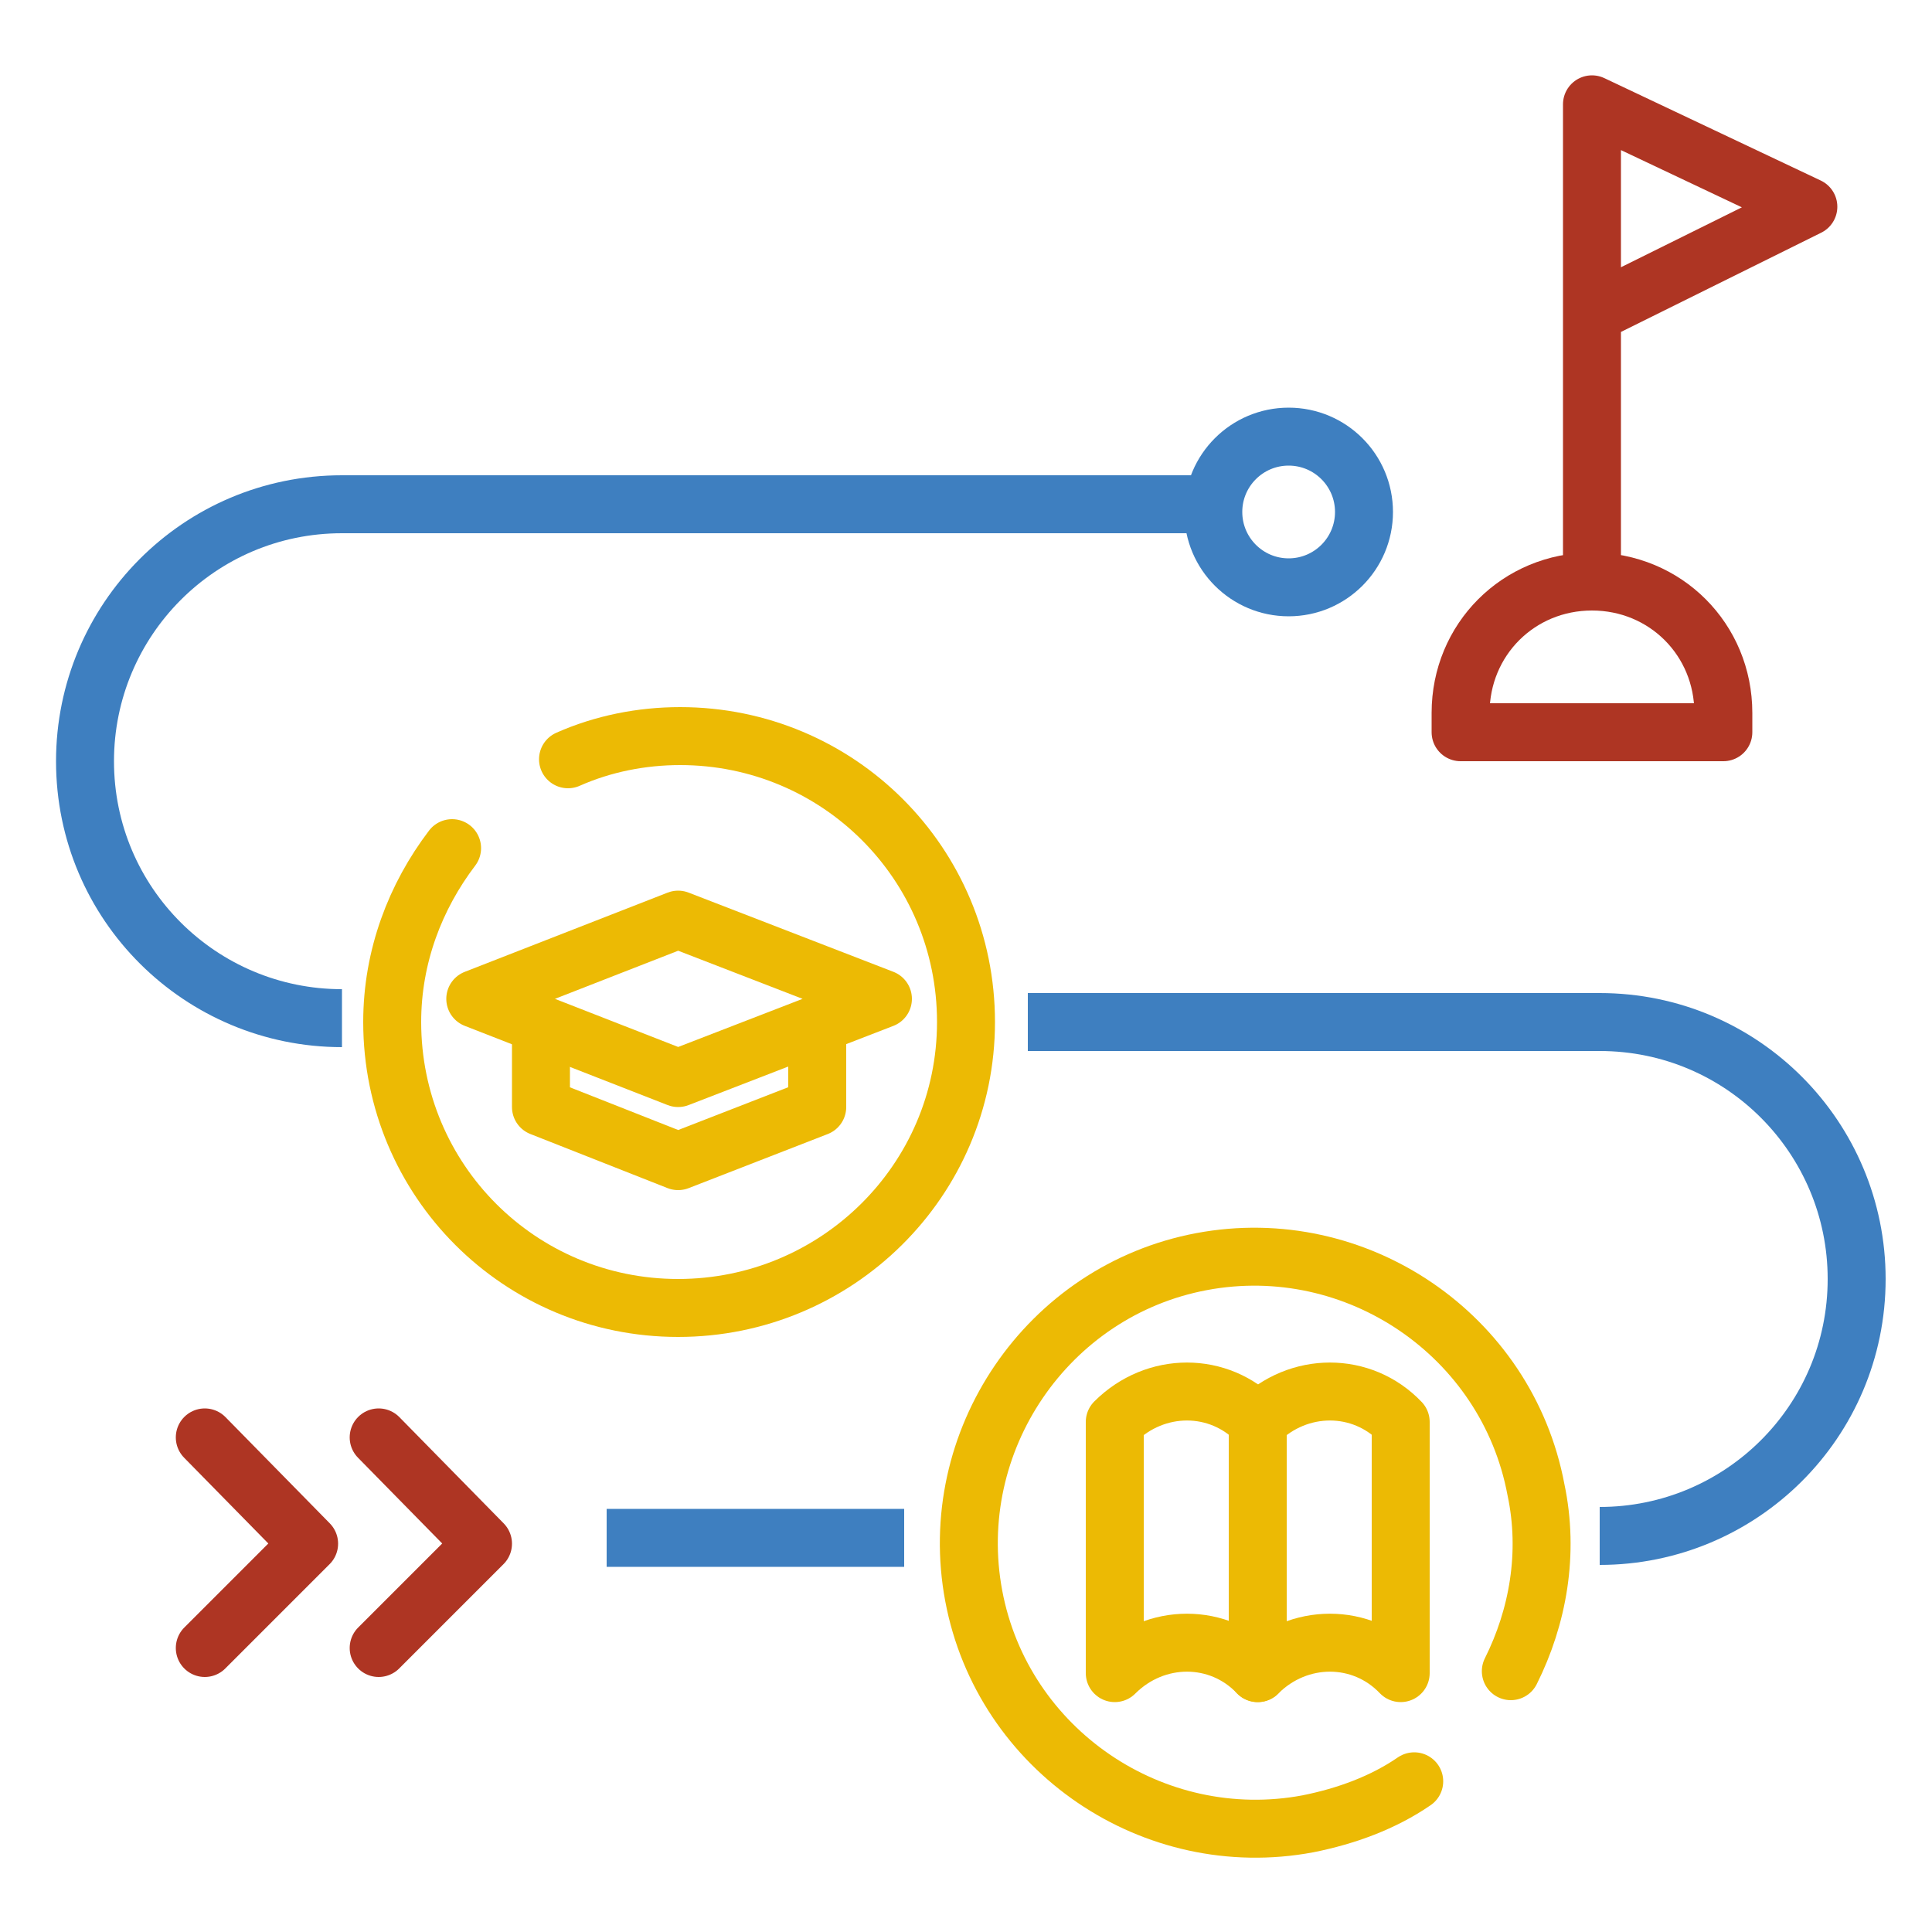
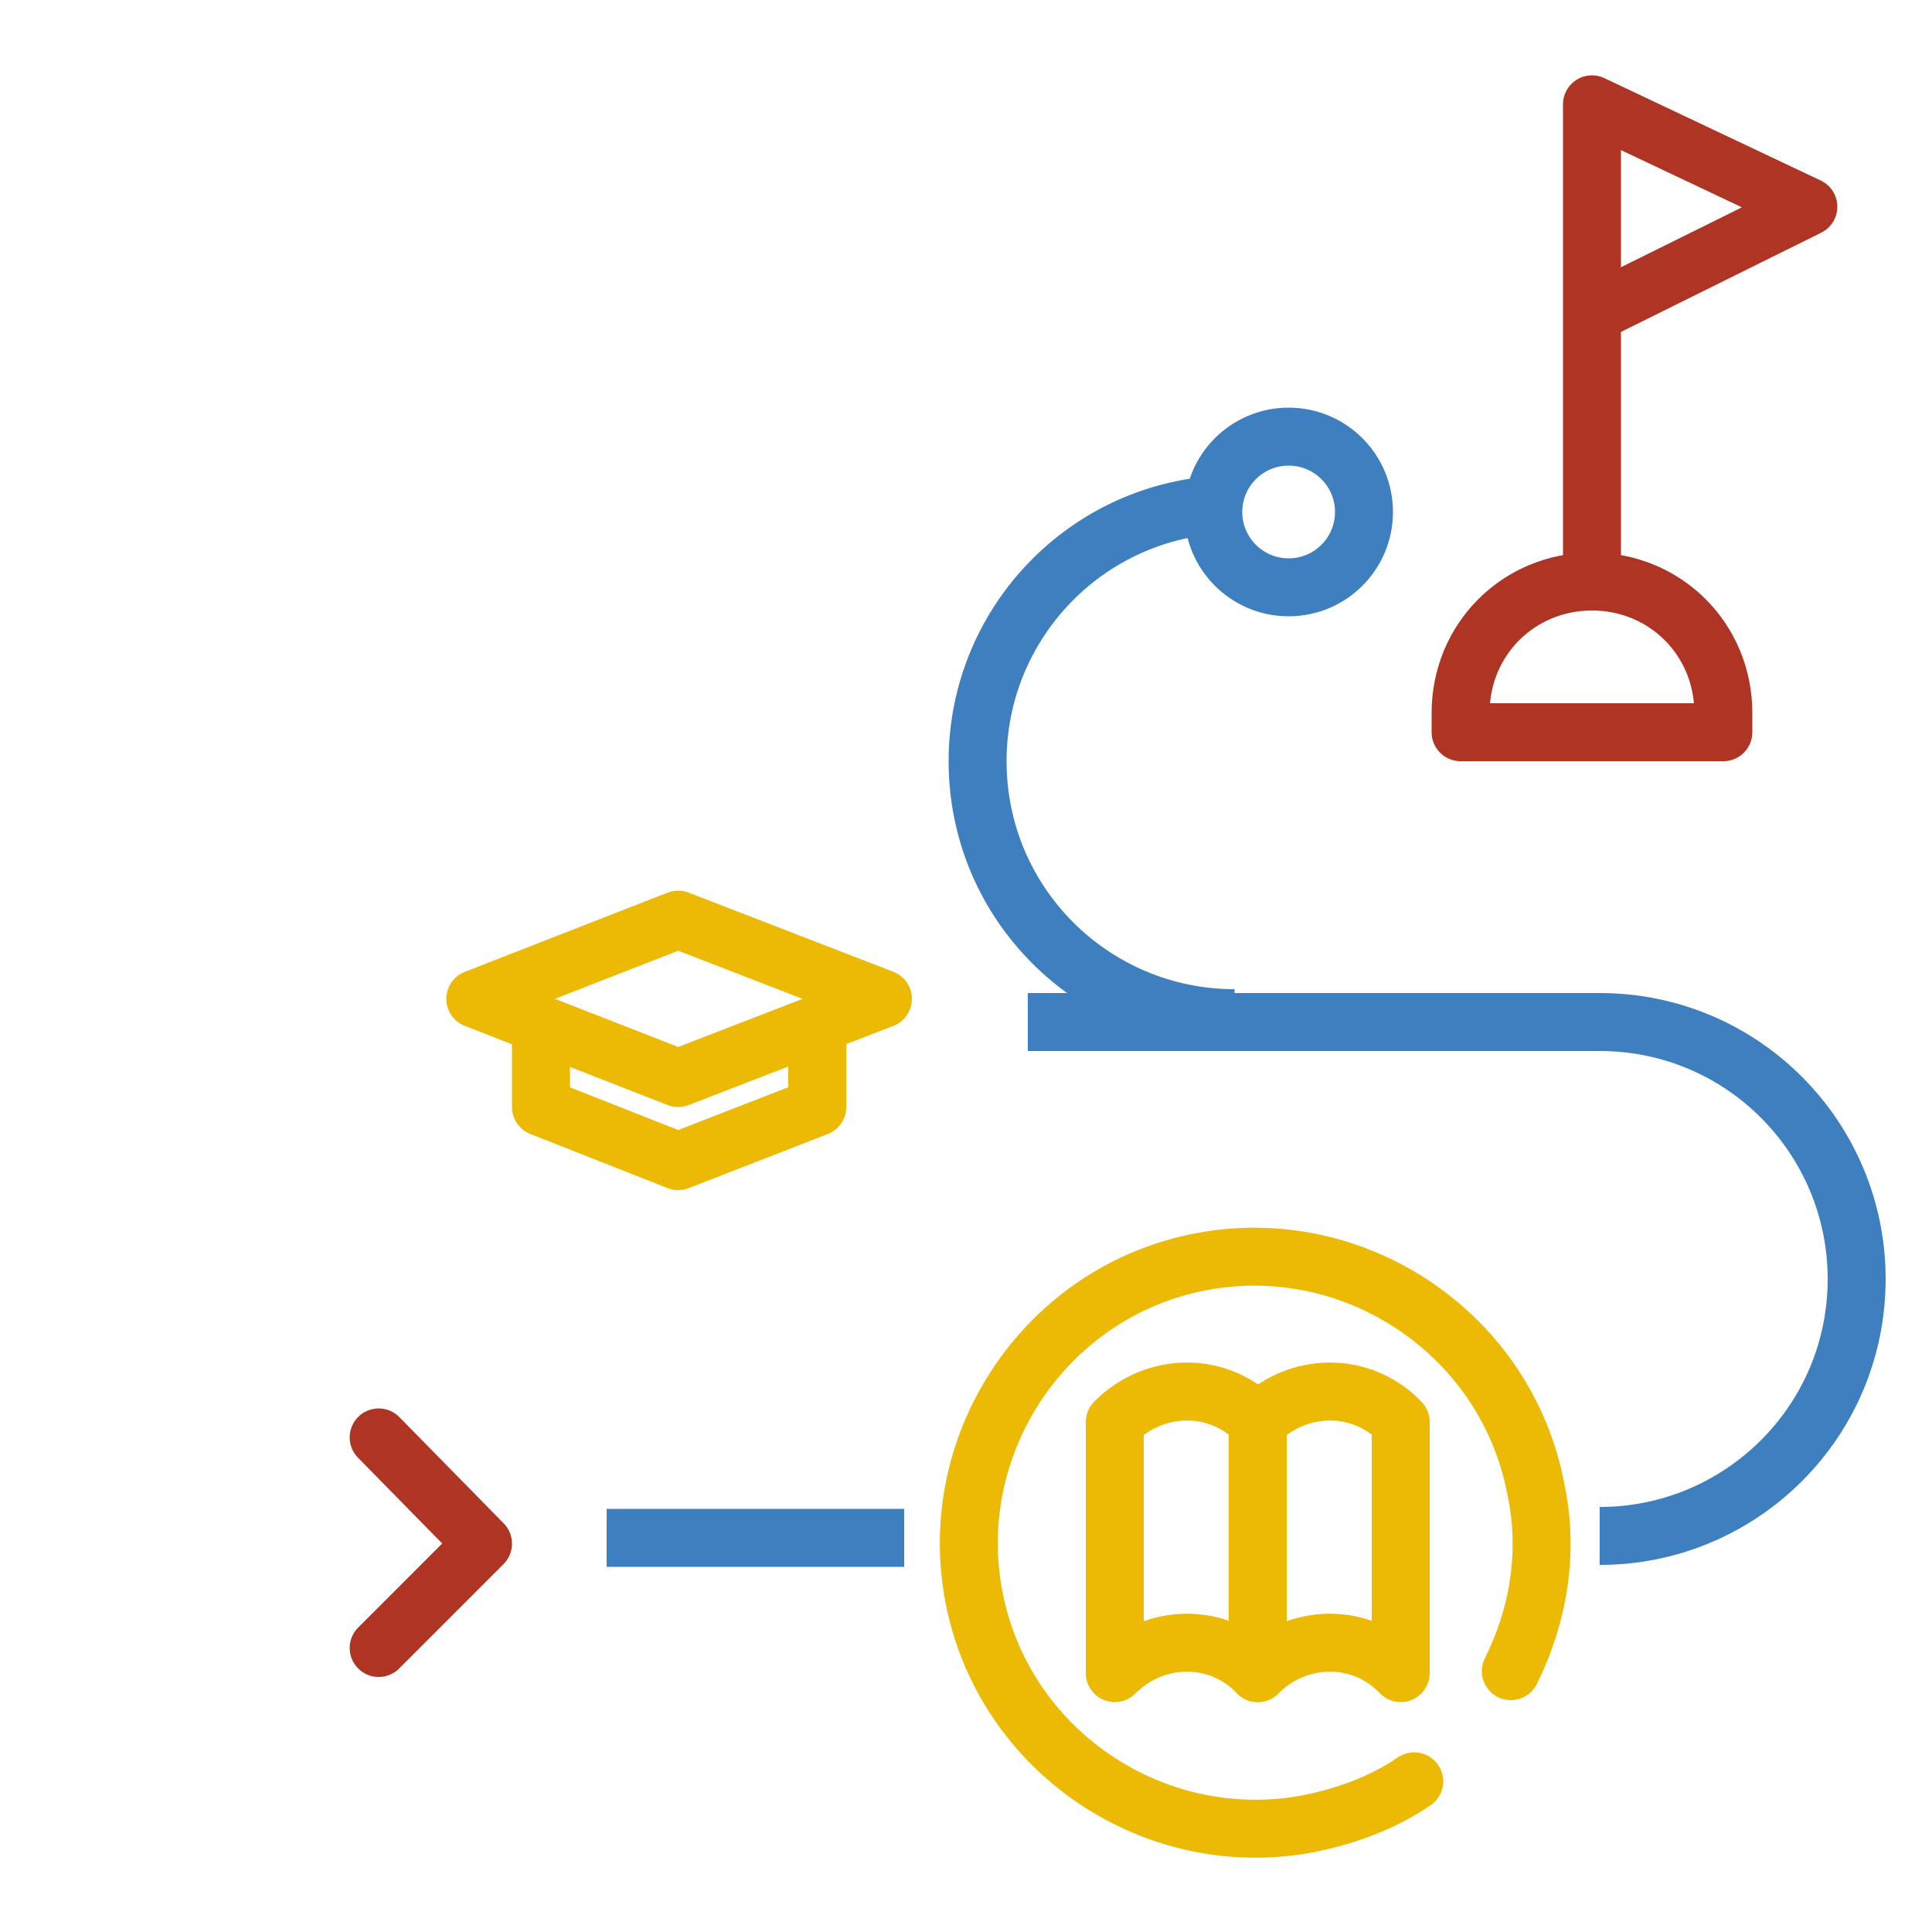
<svg xmlns="http://www.w3.org/2000/svg" version="1.1" id="Calque_1" x="0px" y="0px" viewBox="0 0 100 100" style="enable-background:new 0 0 100 100;" xml:space="preserve">
  <style type="text/css">
	.st0{fill:none;stroke:#3E7FC0;stroke-width:3;stroke-miterlimit:10;}
	.st1{fill:none;stroke:#ECBA04;stroke-width:3;stroke-linecap:round;stroke-linejoin:round;stroke-miterlimit:10;}
	.st2{fill:none;stroke:#AE3523;stroke-width:3;stroke-linecap:round;stroke-linejoin:round;stroke-miterlimit:10;}
	.st3{fill:none;stroke:#AE3523;stroke-width:3;stroke-linejoin:round;stroke-miterlimit:10;}
	.st4{fill:none;stroke:#ECBA04;stroke-width:3;stroke-linejoin:round;stroke-miterlimit:10;}
</style>
  <line class="st0" x1="46.8" y1="79.6" x2="31.4" y2="79.6" />
  <path class="st0" d="M53.2,52.9h29.6c7.4,0,13.3,6,13.3,13.3v0c0,7.4-6,13.3-13.3,13.3" />
-   <path class="st0" d="M63.9,26.1H17.7c-7.4,0-13.3,6-13.3,13.3v0c0,7.4,6,13.3,13.3,13.3" />
-   <path class="st1" d="M23.4,43.9c-1.9,2.5-3.1,5.6-3.1,9c0,8.2,6.6,14.8,14.8,14.8S50,61.1,50,52.9s-6.6-14.8-14.8-14.8  c-2,0-4,0.4-5.8,1.2" />
+   <path class="st0" d="M63.9,26.1c-7.4,0-13.3,6-13.3,13.3v0c0,7.4,6,13.3,13.3,13.3" />
  <path class="st1" d="M78.2,86.5c1.4-2.8,2-6.1,1.3-9.4c-1.5-8-9.3-13.3-17.3-11.8c-8,1.5-13.3,9.3-11.8,17.3s9.3,13.3,17.3,11.8  c2-0.4,3.9-1.1,5.5-2.2" />
  <circle class="st0" cx="66.7" cy="26.5" r="3.9" />
  <polyline class="st2" points="19.6,74.4 25,79.9 19.6,85.3 " />
-   <polyline class="st2" points="10.6,74.4 16,79.9 10.6,85.3 " />
  <path class="st3" d="M82.4,30.1L82.4,30.1c-3.8,0-6.8,3-6.8,6.8v1h13.6v-1C89.2,33.1,86.2,30.1,82.4,30.1z" />
  <polyline class="st3" points="82.4,30.1 82.4,5.4 93.6,10.7 82.3,16.3 " />
  <g>
    <polygon class="st4" points="35.1,55.8 24.6,51.7 35.1,47.6 45.7,51.7  " />
    <polyline class="st4" points="42.3,52.5 42.3,57.3 35.1,60.1 28,57.3 28,52.4  " />
  </g>
  <path class="st4" d="M57.7,73.6L57.7,73.6c2.1-2.1,5.4-2.1,7.4,0v0v13l0,0c-2-2.1-5.3-2.1-7.4,0l0,0V73.6z" />
  <path class="st4" d="M65.1,73.6L65.1,73.6c2.1-2.1,5.4-2.1,7.4,0l0,0v13h0c-2-2.1-5.3-2.1-7.4,0l0,0V73.6z" />
</svg>